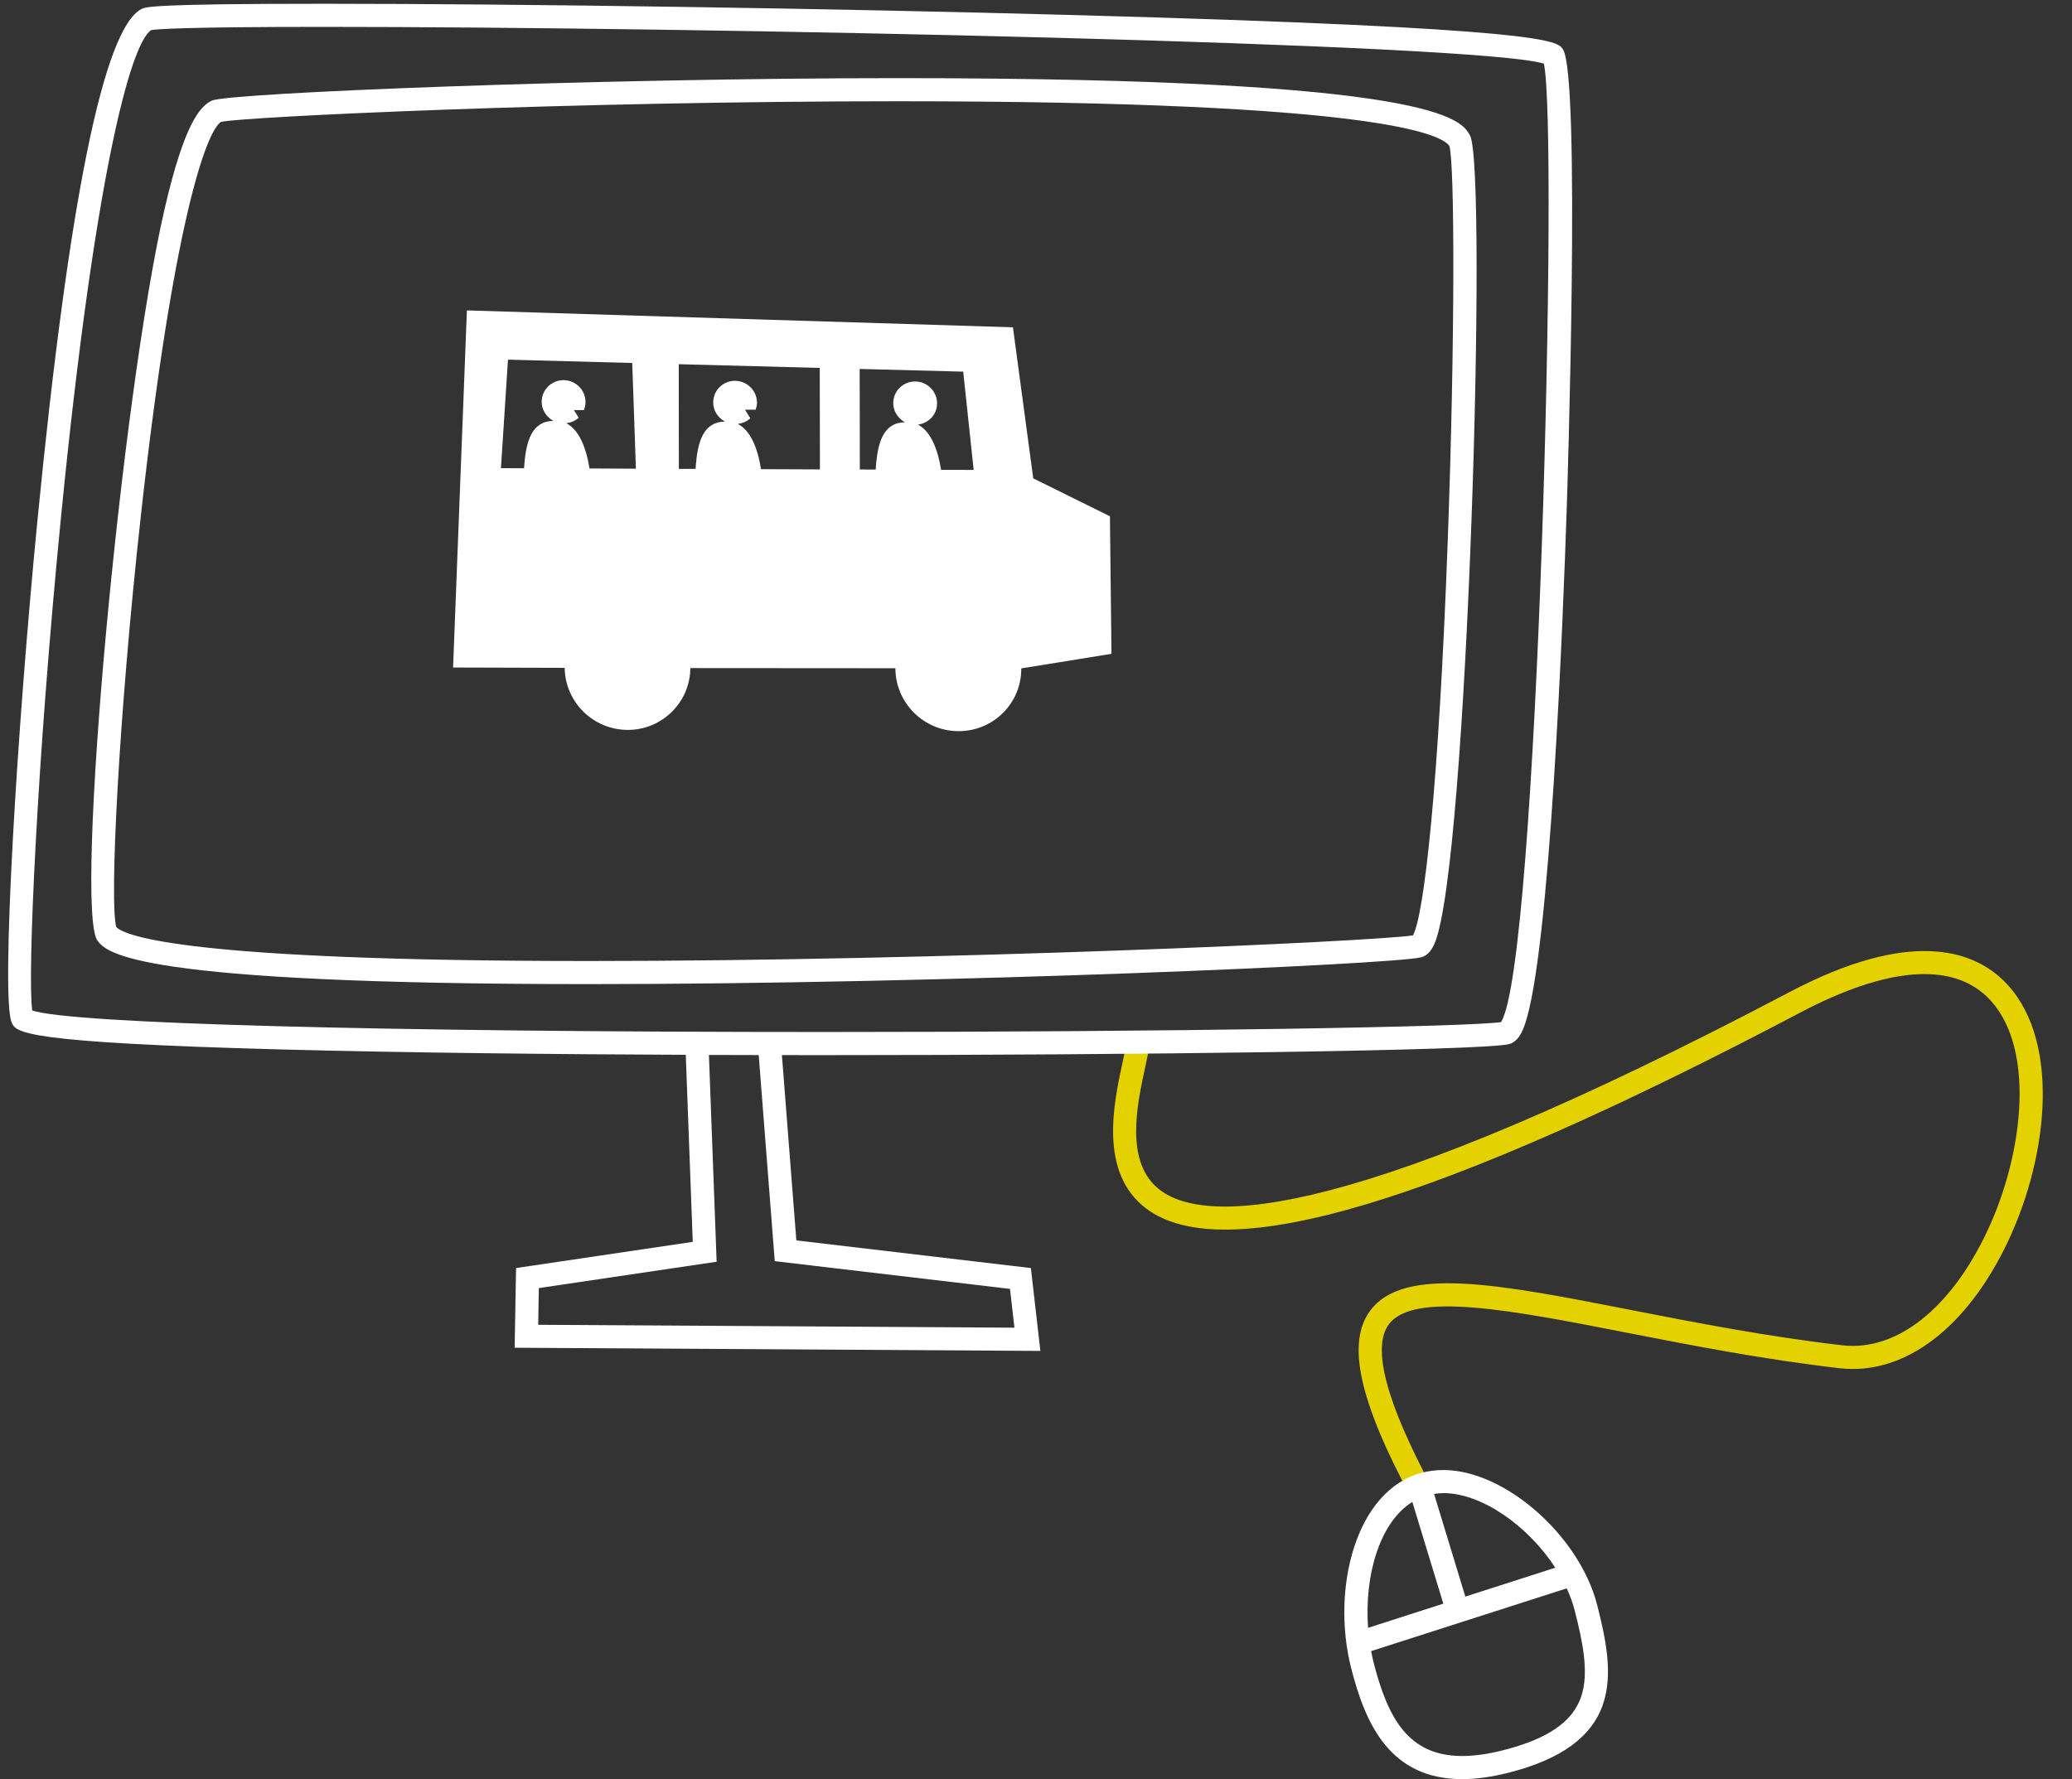
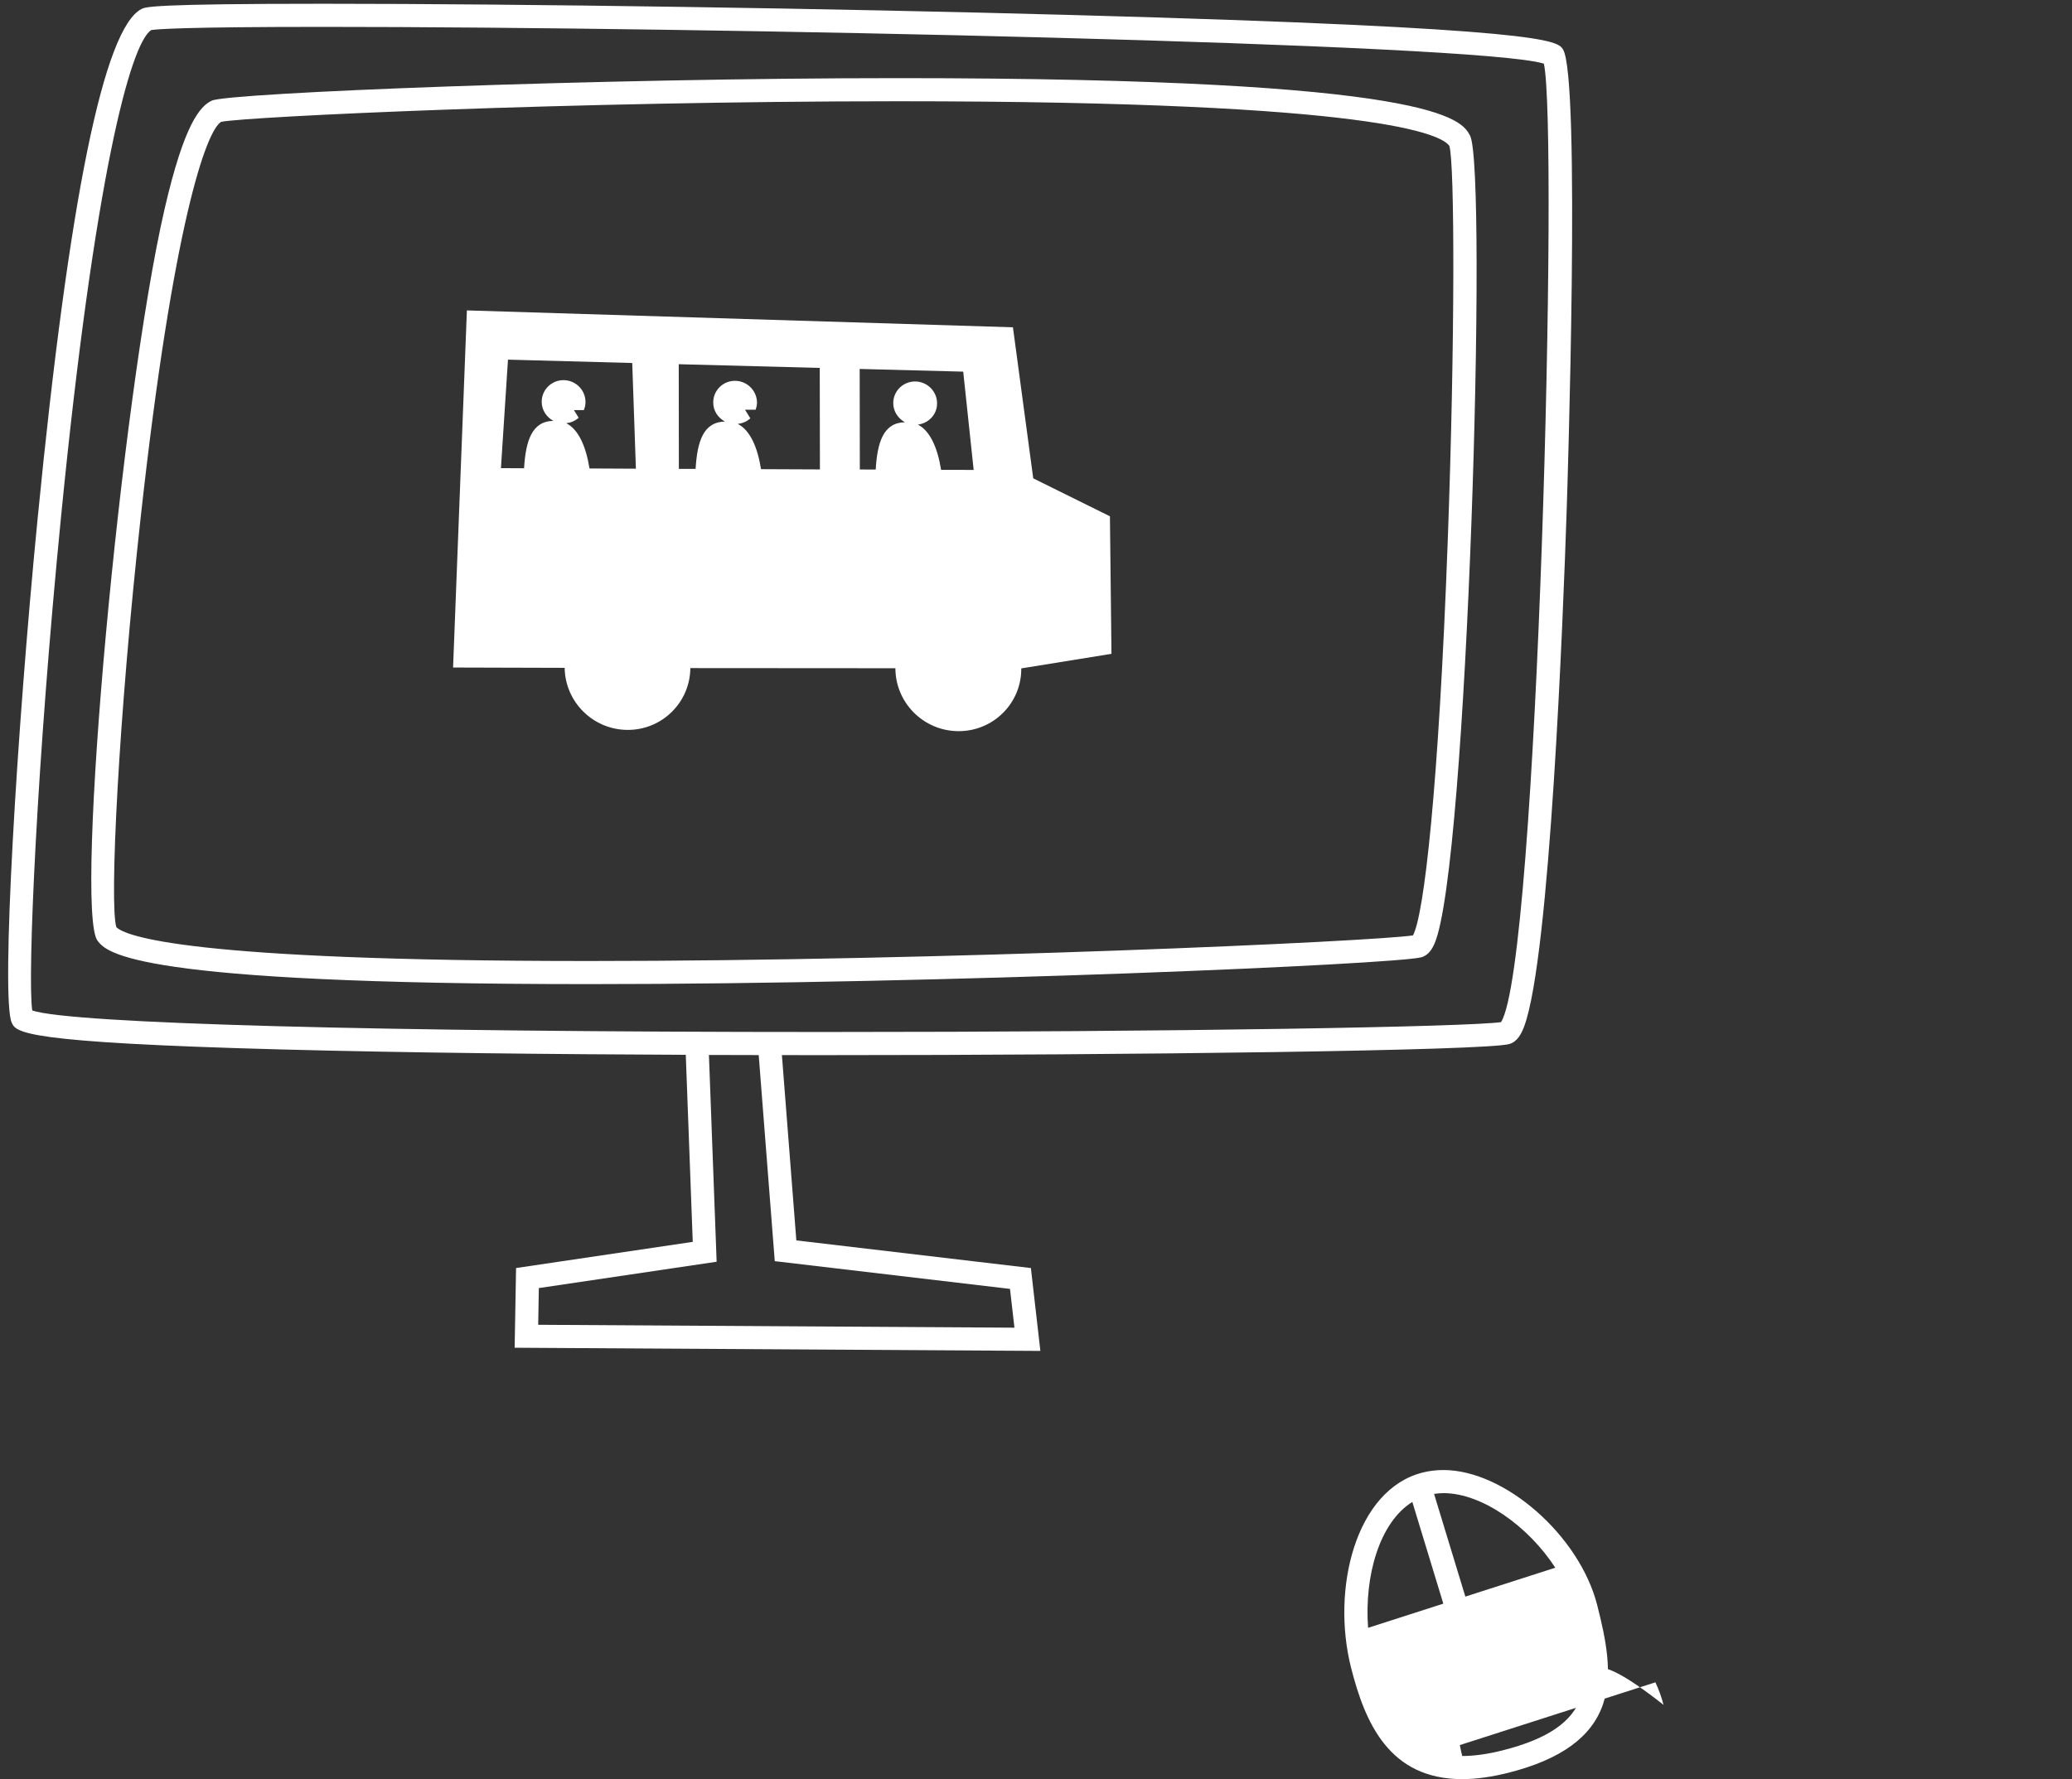
<svg xmlns="http://www.w3.org/2000/svg" version="1.1" id="Ebene_1" x="0px" y="0px" width="333px" height="286px" viewBox="0 0 333 286" enable-background="new 0 0 333 286" xml:space="preserve">
  <rect x="0" y="0" width="333" height="286" fill="#333333" stroke="none" />
  <g id="Ebene_2">
-     <path fill="#E4D100" d="M226.837,240.843c-8.413-15.656-10.459-24.954-6.634-30.139c5.363-7.275,20.693-4.272,41.908-0.121   c10.269,2.008,21.904,4.287,33.996,5.681c8.695,0.997,17.422-5.881,23.305-18.424c5.896-12.568,7.857-30.031-0.118-37.646   c-5.833-5.567-16.192-4.675-29.963,2.579c-58.25,30.688-92.647,40.98-105.154,31.479c-7.604-5.777-5.192-16.885-3.755-23.52   c0.264-1.209,0.491-2.252,0.616-3.074l3.674,0.568c-0.146,0.935-0.383,2.027-0.655,3.295c-1.334,6.144-3.349,15.43,2.37,19.773   c7.618,5.787,31.357,4.97,101.173-31.811c19.354-10.197,29.313-6.703,34.264-1.979c9.33,8.907,7.522,27.826,0.918,41.909   c-6.596,14.062-16.74,21.727-27.096,20.538c-12.242-1.41-23.951-3.701-34.287-5.725c-18.373-3.593-34.239-6.693-38.205-1.32   c-2.744,3.721-0.416,12.526,6.918,26.175L226.837,240.843z" />
    <g>
      <path fill="#FFFFFF" d="M166.056,76.895l-3.263-24.28l-87.757-2.717l-2.22,57.407l17.931,0.052    c0.085,5.498,4.571,9.955,10.114,9.977c5.547,0.025,10.042-4.431,10.087-9.936l32.963,0.023c-0.009,0.015-0.009,0.015-0.009,0.015    c0.019,5.552,4.545,10.083,10.132,10.1c5.583,0.025,10.113-4.471,10.099-10.024c0.01-0.016,0-0.034,0-0.065l14.497-2.342    l-0.248-22.109L166.056,76.895z M94.741,75.306c-0.575-3.588-1.783-6.276-3.731-7.271c0.763-0.096,1.451-0.382,1.986-0.883    l-0.756-1.226h1.593c0.169-0.409,0.266-0.838,0.266-1.299c-0.002-1.937-1.575-3.508-3.533-3.519    c-1.943,0.002-3.512,1.557-3.508,3.489c0,1.335,0.783,2.456,1.868,3.056c-3.479,0.066-4.435,3.27-4.701,7.621l-3.717-0.021    l1.131-17.44l19.97,0.54l0.588,16.99L94.741,75.306z M122.306,75.42c-0.57-3.601-1.782-6.272-3.728-7.271    c0.764-0.108,1.48-0.396,2.008-0.905l-0.854-1.385l1.708,0.006c0.12-0.362,0.219-0.736,0.219-1.135    c-0.005-1.927-1.577-3.501-3.522-3.513c-1.943-0.016-3.523,1.558-3.511,3.484c-0.013,1.333,0.777,2.458,1.873,3.064    c-3.488,0.067-4.445,3.252-4.706,7.611l-2.69-0.007l-0.019-16.822l22.661,0.597l0.027,16.317L122.306,75.42z M151.248,75.53    c-0.58-3.604-1.793-6.282-3.728-7.276c1.724-0.213,3.091-1.63,3.081-3.414c0-1.939-1.586-3.51-3.526-3.519    c-1.949,0-3.52,1.552-3.517,3.485c0,1.332,0.773,2.452,1.875,3.072c-3.477,0.053-4.437,3.259-4.695,7.605l-2.552-0.012    l-0.023-16.162l16.64,0.434l1.677,15.797L151.248,75.53z" />
      <path fill="#FFFFFF" d="M230.551,151.676c5.35-12.254,8.543-124.624,5.7-129.892c-1.36-2.522-4.976-9.223-91.884-9.223    c-48.29,0-107.673,2.359-110.328,3.617c-1.863,0.88-4.409,3.655-7.577,17.374c-7.03,30.435-14.577,112.936-10.768,117.702    c1.519,1.898,5.554,6.946,78.924,6.946c57.547,0,129.472-3.196,133.769-4.305C229.593,153.588,230.199,152.48,230.551,151.676z     M94.619,154.486c-64.622,0-74.474-4.022-75.92-5.438c-1.131-3.663,0.336-33.488,3.912-65.891    C27.823,35.93,33.139,21.04,35.536,19.588c3.99-0.837,56.46-3.311,108.832-3.311c77.557,0,87.444,5.423,88.573,7.202    c0.849,2.97,0.918,31.129-0.269,63.486c-1.456,39.754-3.825,60.268-5.593,63.404C220.34,151.363,151.453,154.486,94.619,154.486z" />
      <path fill="#FFFFFF" d="M127.983,199.399l-2.32-29.789c2.335,0.002,4.623,0.006,6.8,0.006c50.059,0,106.24-0.718,110.092-1.781    c1.334-0.369,1.987-1.726,2.412-2.864c4.145-11.142,6.268-66.251,6.818-82.878c0.093-2.85,2.283-69.85-0.607-74.18    c-0.902-1.354-2.265-3.396-78.688-5.496C133.726,1.351,84.182,0.604,52.009,0.604c-27.604,0-28.604,0.506-29.267,0.845    c-6.048,3.073-11.665,30.633-16.695,81.91c-3.369,34.357-5.922,77.238-4.163,81.032c0.727,1.572,1.48,3.196,43.375,4.313    c20.346,0.542,44.156,0.774,64.955,0.86l1.122,30.07l-28.396,4.208l-0.228,12.811l84.49,0.511l-1.523-13.32L127.983,199.399z     M5.184,162.438c-0.801-5.252,0.729-39.935,4.644-79.545c5.363-54.28,11.114-75.901,14.475-78.058    c0.844-0.146,5.216-0.514,27.706-0.514c61.317,0,185.931,2.661,196.114,5.913c2.346,10.521-0.938,144.773-6.887,154.076    c-5.288,0.762-51.676,1.587-108.772,1.587C60.814,165.898,11.386,164.546,5.184,162.438z M86.495,212.964l0.104-5.901    l28.574-4.235l-1.239-33.243c2.734,0.01,5.405,0.018,8.001,0.021l2.58,33.129l37.806,4.459l0.714,6.235L86.495,212.964z" />
-       <path fill="#FFFFFF" d="M256.697,258.042c-2.838-11.171-14.848-21.731-24.715-21.731c-1.16,0-2.295,0.14-3.367,0.411    c-10.766,2.736-14.688,18.729-11.479,31.372c2.248,8.853,6.131,17.906,17.858,17.906c2.254,0,4.772-0.352,7.481-1.038    c8.387-2.134,13.336-5.723,15.142-10.979C259.277,269.148,258.074,263.456,256.697,258.042z M249.959,252.015l-14.457,4.645    l-5.027-16.511c0.489-0.072,0.993-0.124,1.51-0.124C238.17,240.026,245.613,245.328,249.959,252.015z M226.982,241.443    l4.98,16.349l-12.091,3.886C219.249,253.326,221.708,244.723,226.982,241.443z M254.105,272.774    c-1.385,4.036-5.369,6.764-12.539,8.584c-2.412,0.615-4.621,0.926-6.567,0.926c-8.647,0-11.953-6.037-14.258-15.104    c-0.146-0.576-0.267-1.164-0.382-1.757l31.434-10.089c0.548,1.192,0.993,2.404,1.303,3.625    C254.335,263.829,255.434,268.912,254.105,272.774z" />
+       <path fill="#FFFFFF" d="M256.697,258.042c-2.838-11.171-14.848-21.731-24.715-21.731c-1.16,0-2.295,0.14-3.367,0.411    c-10.766,2.736-14.688,18.729-11.479,31.372c2.248,8.853,6.131,17.906,17.858,17.906c2.254,0,4.772-0.352,7.481-1.038    c8.387-2.134,13.336-5.723,15.142-10.979C259.277,269.148,258.074,263.456,256.697,258.042z M249.959,252.015l-14.457,4.645    l-5.027-16.511c0.489-0.072,0.993-0.124,1.51-0.124C238.17,240.026,245.613,245.328,249.959,252.015z M226.982,241.443    l4.98,16.349l-12.091,3.886C219.249,253.326,221.708,244.723,226.982,241.443z M254.105,272.774    c-1.385,4.036-5.369,6.764-12.539,8.584c-2.412,0.615-4.621,0.926-6.567,0.926c-0.146-0.576-0.267-1.164-0.382-1.757l31.434-10.089c0.548,1.192,0.993,2.404,1.303,3.625    C254.335,263.829,255.434,268.912,254.105,272.774z" />
    </g>
  </g>
</svg>